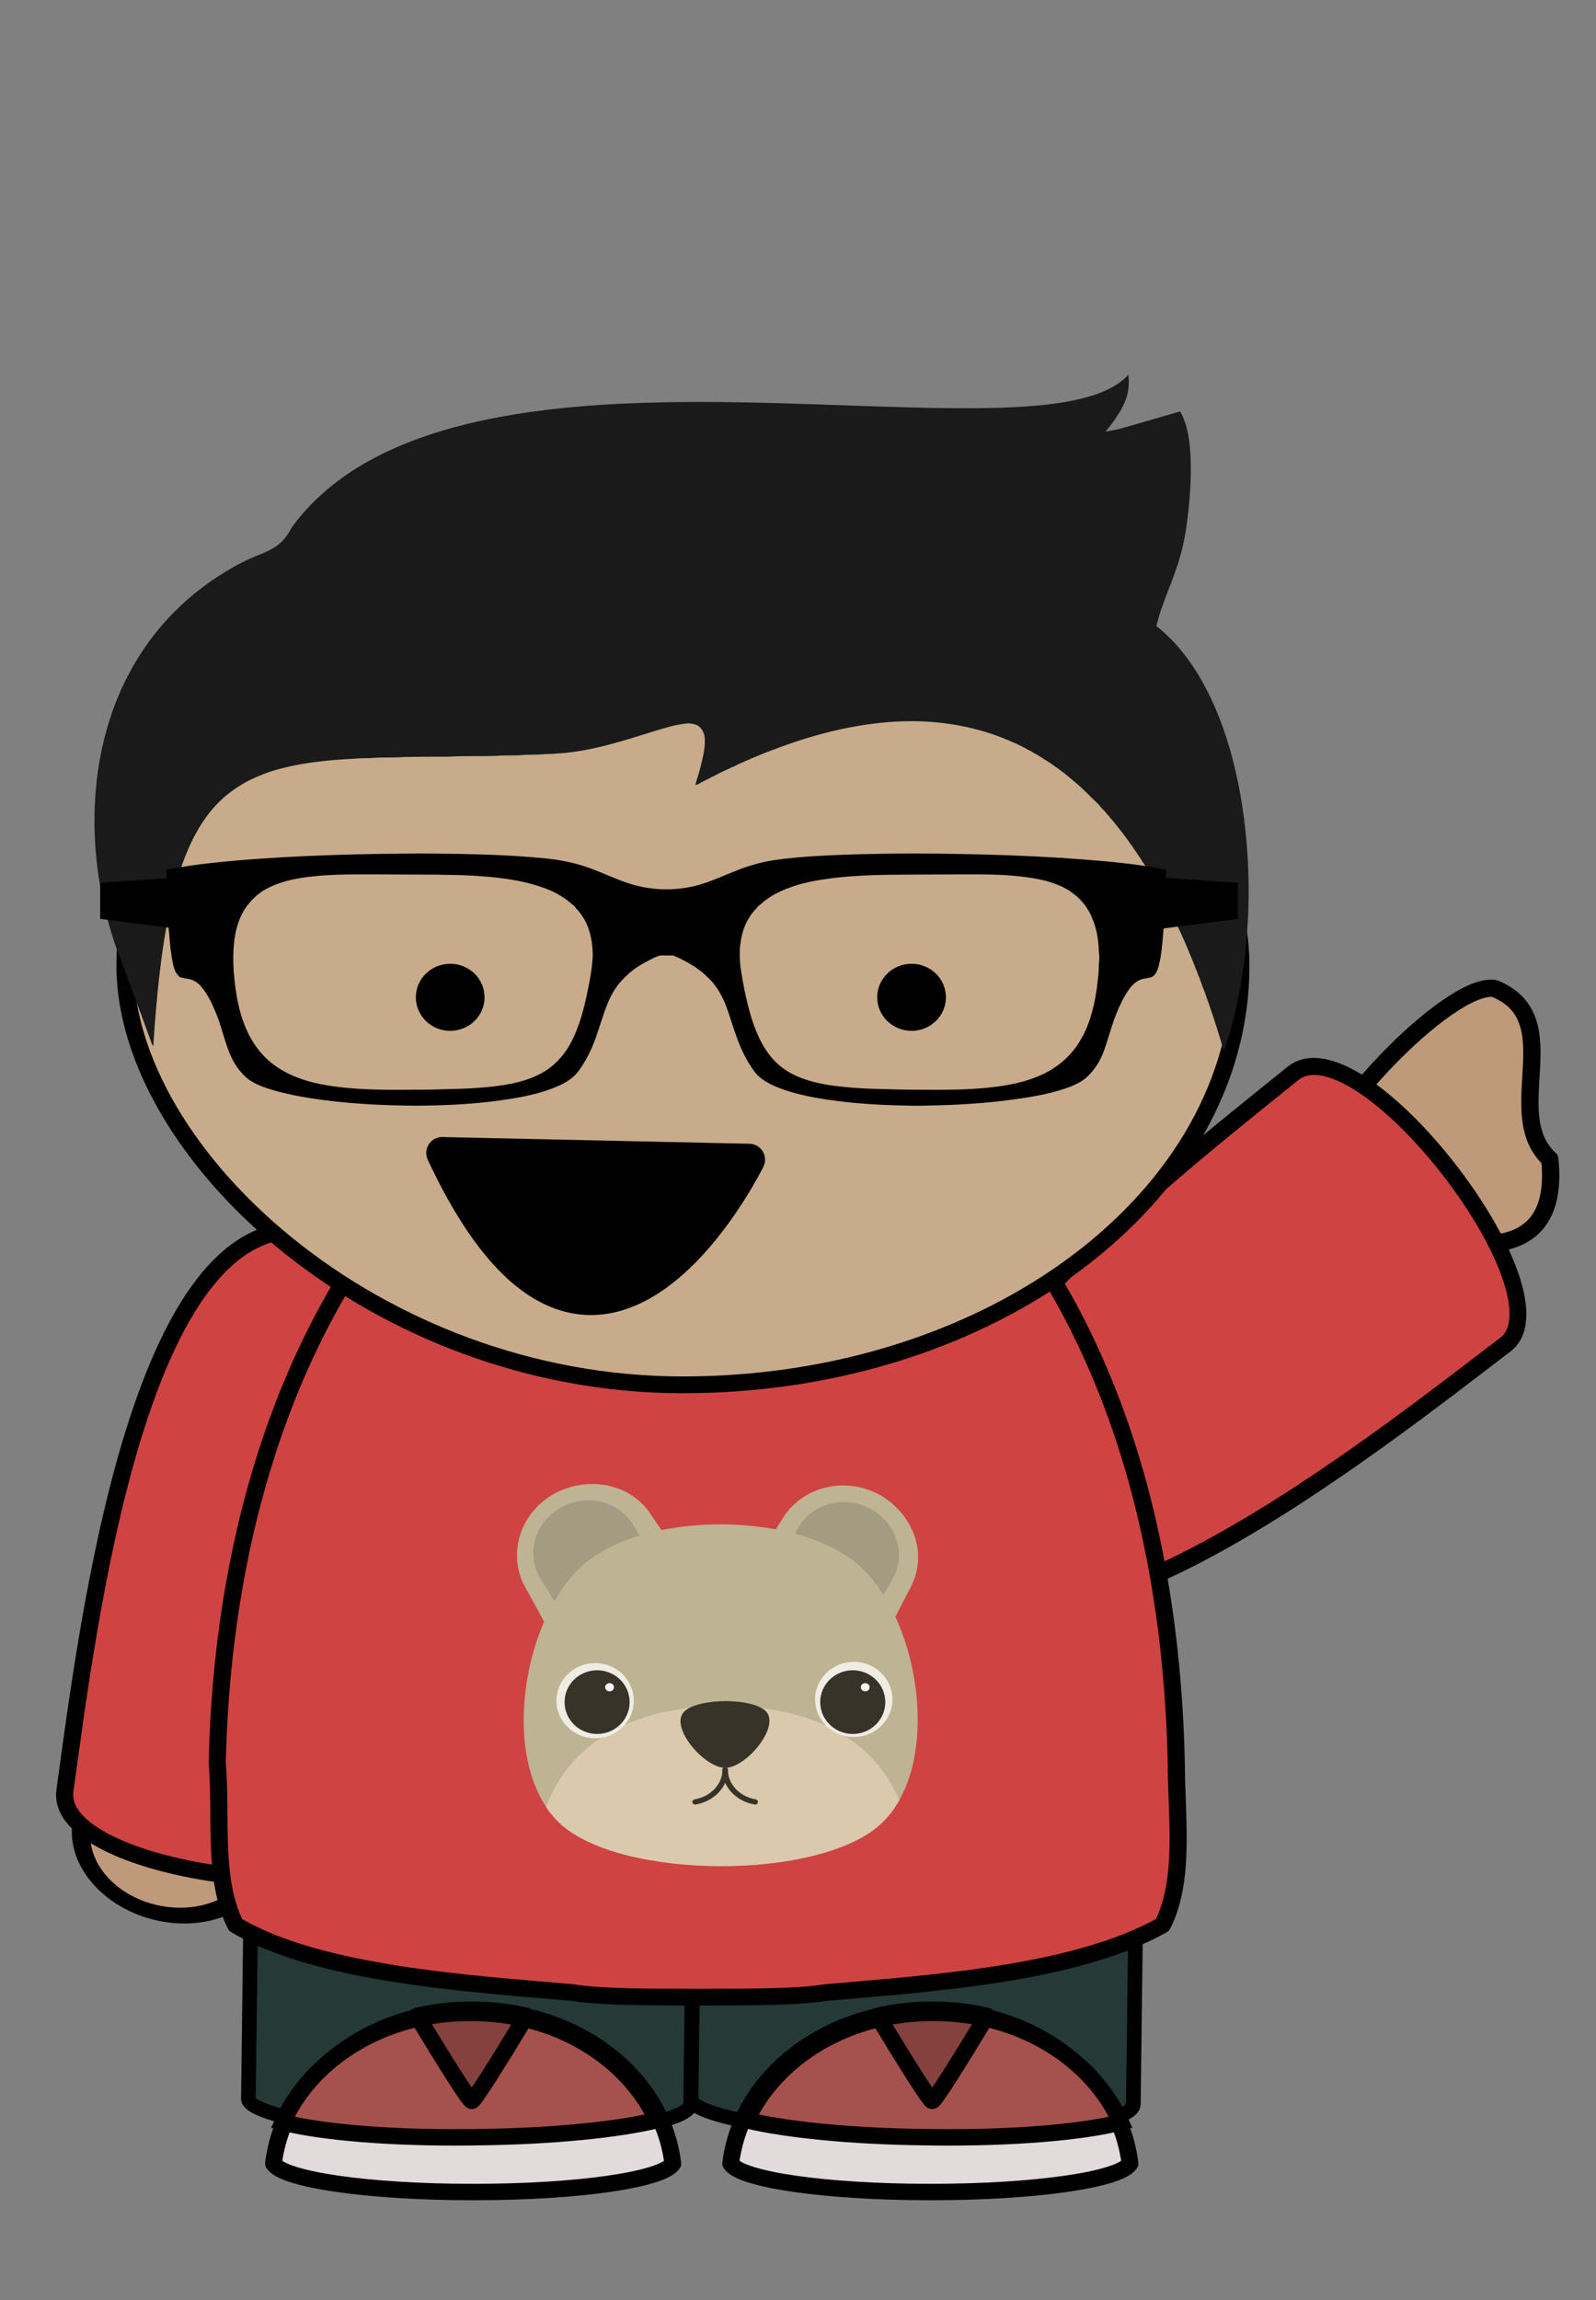
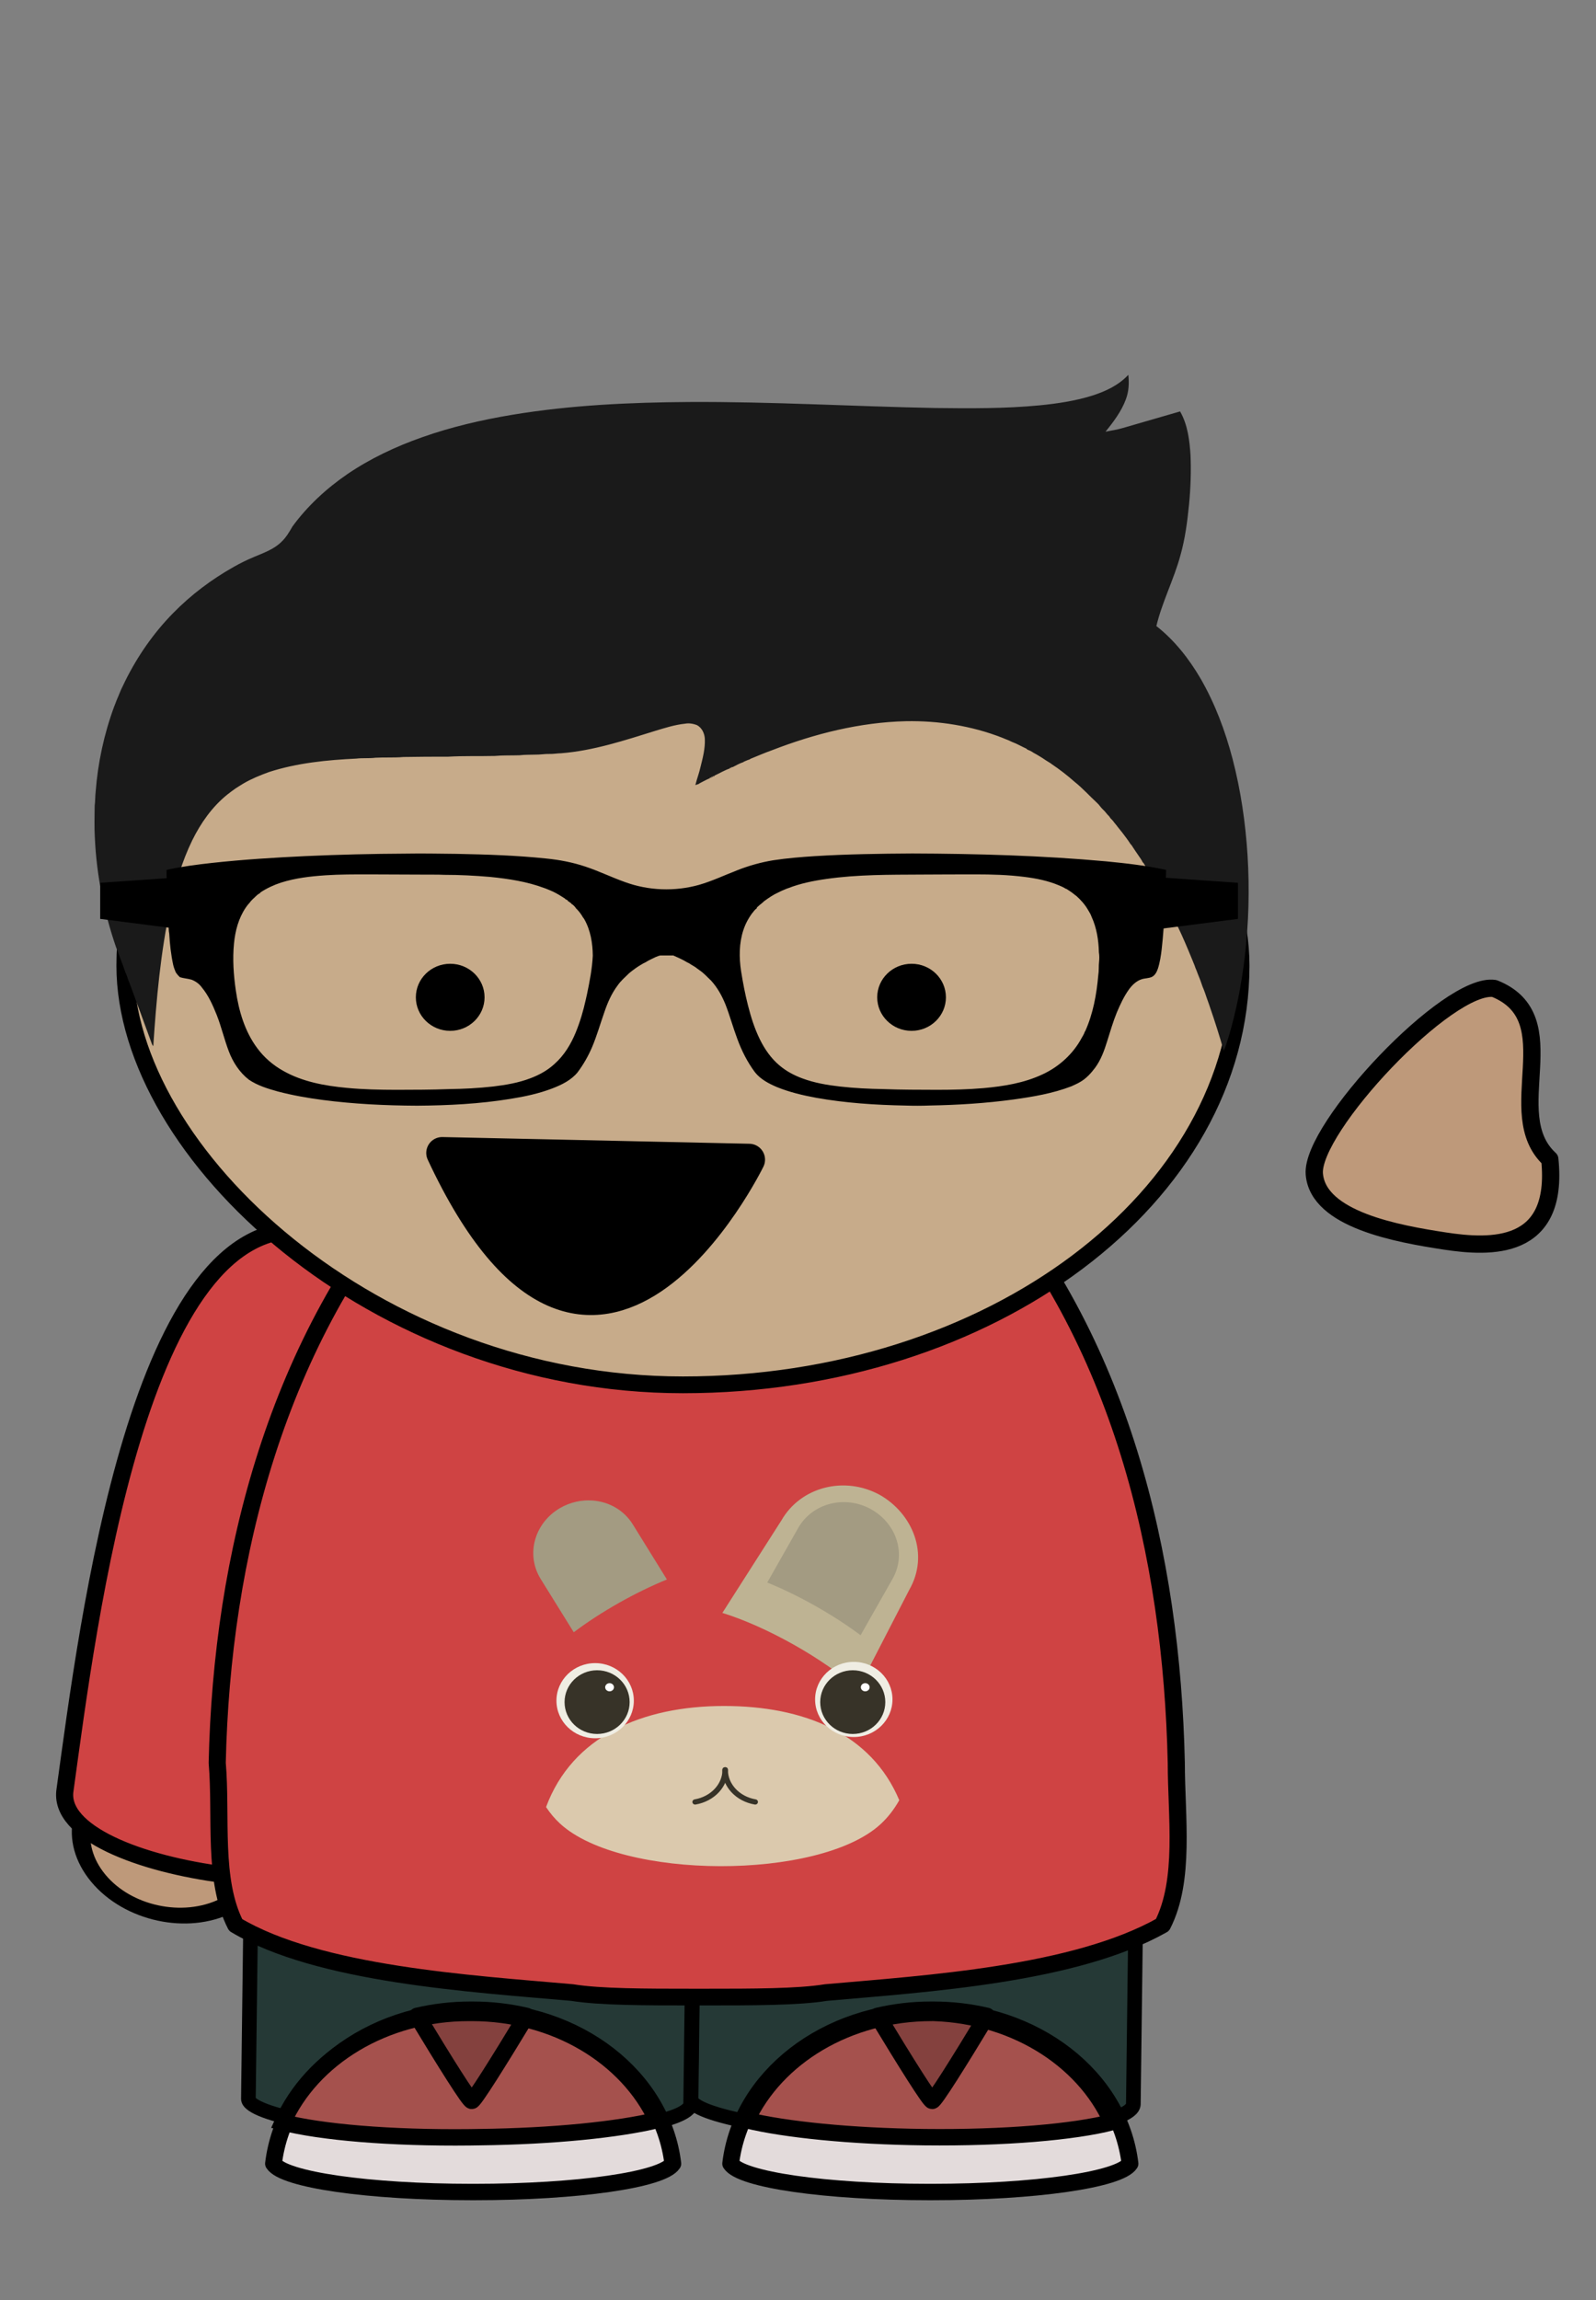
<svg xmlns="http://www.w3.org/2000/svg" viewBox="0 0 277 399">
  <rect x="0" y="0" width="277" height="399" fill="#808080" stroke="none" />
  <g label="Layer 1">
    <path transform="matrix(-.095 .047 .078 .094 -117.52 335.46)" d="m-1064 429.4c0 65.722-60.89 119-136 119s-136-53.278-136-119c0-65.722 60.89-119 136-119s136 53.278 136 119z" fill="#be997a" fill-rule="evenodd" stroke="#000" stroke-linecap="round" stroke-linejoin="round" stroke-width="26.064" label="Layer 1" />
    <path transform="matrix(.81 0 0 .791 -179.93 -152.45)" d="m288.44 462.75c-36.56-4.94-47.43 85.96-52.37 122.51-2.96 18.77 70.15 27.67 73.11 9.88 3.96-36.55 15.81-127.45-20.74-132.39z" fill="#cf4343" stroke="#000" stroke-width="3.666px" label="Layer 1" />
    <rect transform="matrix(.81 .009 -.01 .791 -179.93 -152.45)" x="378.22" y="535.02" width="94.766" height="121.32" rx="46.444" ry="7.537" fill="#253936" stroke="#000" stroke-width="3.14" label="Layer 1" />
    <rect transform="matrix(.81 .009 -.01 .791 -179.93 -152.45)" x="283.38" y="536.01" width="94.766" height="121.32" rx="46.444" ry="7.537" fill="#253936" stroke="#000" stroke-width="3.14" label="Layer 1" />
    <path d="m259.37 171.48c12.971 5.221 0.96 21.657 9.609 29.61 1.649 15.952-10.286 15.41-18.257 14.189-7.972-1.221-21.96-3.658-22.61-11.611-0.649-7.952 23.286-33.409 31.258-32.188z" fill="#be997a" fill-rule="evenodd" stroke="#000" stroke-linecap="round" stroke-linejoin="round" stroke-width="3" label="Layer 1" />
-     <path transform="matrix(-.417 -.695 .678 -.407 38.81 776.72)" d="m454.42 462.75c36.56-4.94 47.42 85.96 52.36 122.51 2.97 18.77-70.14 27.67-73.11 9.88-3.95-36.55-15.81-127.45 20.75-132.39z" fill="#cf4343" stroke="#000" stroke-width="3.666" label="Layer 1" />
    <path transform="matrix(.81 0 0 .791 -179.93 -152.45)" d="m372.42 419.28h-0.99v0h-0.99v0c-22.72 1.97-44.461 14.82-58.291 31.61-30.63 35.57-42.49 83-43.47 128.44 0.98 11.86-0.99 25.69 3.95 35.57 17.78 10.87 50.39 12.85 72.121 14.82 5.93 0.99 15.81 0.99 25.69 0.99v0h2.96v0c9.88 0 19.76 0 25.69-0.99 21.74-1.97 53.35-3.95 72.13-14.82 4.94-9.88 2.96-23.71 2.96-35.57-0.99-45.44-11.86-92.87-42.48-128.44-13.84-16.79-35.57-29.64-58.3-31.61v0h-0.98z" fill="#cf4343" fill-rule="evenodd" stroke="#000" stroke-linecap="round" stroke-linejoin="round" stroke-width="3.666" label="Layer 1" />
    <rect transform="matrix(.81 0 0 .791 -179.93 -152.45)" x="248.92" y="312.57" width="239.1" height="183.87" rx="119.55" ry="91.953" fill="#c7ab8a" fill-rule="evenodd" stroke="#000" stroke-linecap="round" stroke-linejoin="round" stroke-width="3.678" label="Layer 1" />
    <path transform="matrix(2.385 0 0 2.327 -47.076 -181.86)" d="m55 152.5c0 1.381-1.119 2.5-2.5 2.5s-2.5-1.119-2.5-2.5 1.119-2.5 2.5-2.5 2.5 1.119 2.5 2.5z" fill-rule="evenodd" label="Layer 1" />
    <path transform="matrix(2.385 0 0 2.327 32.998 -181.86)" d="m55 152.5c0 1.381-1.119 2.5-2.5 2.5s-2.5-1.119-2.5-2.5 1.119-2.5 2.5-2.5 2.5 1.119 2.5 2.5z" fill-rule="evenodd" label="Layer 1" />
    <path transform="matrix(.81 0 0 .791 -179.93 -152.45)" d="m456.09 279.52c2.89-0.94 5.75-2.29 7.81-4.59 0.2 1.8 0.11 3.67-0.53 5.39-0.95 2.63-2.64 4.91-4.35 7.09 1.23-0.27 2.5-0.43 3.69-0.81 4.09-1.2 8.18-2.42 12.28-3.64 1.64 2.91 2.03 6.33 2.24 9.59 0.15 3.6 0.02 7.23-0.32 10.84-0.37 3.76-0.84 7.53-1.86 11.19-1.4 5.26-3.9 10.15-5.14 15.45 3.89 3.12 6.96 7.14 9.43 11.44 3.13 5.53 5.32 11.54 6.89 17.66 1.77 6.93 2.78 14.06 3.22 21.19 0.45 7.44 0.25 14.93-0.6 22.33-0.7 5.93-1.8 11.82-3.48 17.56-0.35 0.98-0.57 2.01-1.02 2.96-0.91-3.23-1.9-6.46-2.98-9.64-0.05-0.16-0.11-0.31-0.15-0.46-0.15-0.45-0.31-0.91-0.47-1.35-0.29-0.88-0.57-1.75-0.94-2.61-0.31-0.98-0.67-1.95-1.06-2.9-0.15-0.4-0.28-0.81-0.47-1.21-0.14-0.41-0.27-0.82-0.45-1.21-0.1-0.26-0.21-0.52-0.31-0.78-0.97-2.41-1.95-4.82-3.07-7.18-0.24-0.67-0.6-1.31-0.91-1.97-0.11-0.21-0.22-0.42-0.32-0.62-0.53-1.26-1.12-2.5-1.81-3.66-0.11-0.21-0.22-0.41-0.31-0.61-0.36-0.68-0.64-1.37-1.07-1.99-0.22-0.47-0.47-0.95-0.76-1.37-0.14-0.27-0.3-0.53-0.45-0.77-0.19-0.36-0.38-0.74-0.61-1.06-0.18-0.34-0.37-0.64-0.56-0.95-0.17-0.27-0.32-0.53-0.48-0.81-0.04-0.05-0.15-0.16-0.2-0.21-0.23-0.52-0.58-0.98-0.89-1.45-0.5-0.78-1.04-1.53-1.51-2.31-0.05-0.05-0.15-0.16-0.2-0.21-0.26-0.45-0.59-0.88-0.88-1.31-0.57-0.82-1.21-1.62-1.84-2.42-0.34-0.49-0.73-0.9-1.06-1.39-0.27-0.29-0.58-0.57-0.77-0.94-0.51-0.47-0.86-1.09-1.39-1.55-0.44-0.42-0.75-0.98-1.21-1.4-1.62-1.53-3.1-3.23-4.82-4.63-1.56-1.41-3.2-2.72-4.93-3.9-0.05-0.04-0.16-0.13-0.21-0.17-0.64-0.38-1.25-0.8-1.86-1.22-0.57-0.35-1.14-0.73-1.74-1.04-0.22-0.16-0.48-0.31-0.74-0.46-0.21-0.09-0.43-0.19-0.65-0.29-0.05-0.05-0.15-0.16-0.21-0.2-1.05-0.49-2.04-1.09-3.11-1.49-0.44-0.23-0.91-0.44-1.37-0.61-0.26-0.11-0.52-0.21-0.76-0.32-6.51-2.59-13.59-3.74-20.59-3.6-9.86 0.24-19.56 2.75-28.69 6.37-1.59 0.58-3.14 1.27-4.7 1.92l-0.01 0.07c-0.46 0.13-0.92 0.35-1.35 0.54l-0.03 0.06c-0.83 0.28-1.59 0.71-2.35 1.12-0.07-0.02-0.19-0.02-0.25-0.03v0.22c-0.07-0.04-0.23-0.08-0.3-0.1l0.01 0.17c-1.18 0.41-2.25 1.08-3.37 1.61v0.16c-0.07-0.02-0.23-0.08-0.31-0.1v0.24c-0.08-0.02-0.23-0.06-0.3-0.08l-0.01 0.23c-0.07-0.01-0.21-0.04-0.29-0.06l-0.02 0.14c-0.77 0.34-1.51 0.77-2.27 1.16l-0.03 0.07c-0.28 0.1-0.55 0.22-0.83 0.3 0.32-1.35 0.82-2.65 1.11-4 0.49-2 1.01-4.05 0.92-6.13-0.06-1.17-0.59-2.41-1.66-3.01-0.83-0.34-1.75-0.49-2.62-0.32-2.15 0.23-4.22 0.91-6.26 1.54-6.62 2.1-13.3 4.38-20.27 4.94-0.82 0.01-1.62 0.18-2.45 0.15-1-0.03-2.01 0.17-3.04 0.15-1.13 0.05-2.24-0.01-3.381 0.14-1.77 0.06-3.56-0.02-5.33 0.15-3.33 0.08-6.65-0.04-9.95 0.16-3.22-0.01-6.42 0.02-9.62 0.07-2 0.19-4.01 0.04-5.98 0.16-1.38 0.18-2.75 0.02-4.1 0.19-6.32 0.31-12.7 0.95-18.73 2.95-1.86 0.69-3.73 1.47-5.44 2.49-0.57 0.34-1.11 0.72-1.69 1.08-0.6 0.42-1.18 0.88-1.76 1.34-3.29 2.7-5.74 6.29-7.57 10.1-2.18 4.58-3.57 9.5-4.66 14.46-2.11 10.08-3.01 20.37-3.67 30.63-0.12-0.12-0.2-0.23-0.27-0.39-1.62-4.53-3.23-9.06-4.88-13.59-0.07-0.15-0.12-0.3-0.19-0.44-0.18-0.58-0.35-1.15-0.61-1.68-0.63-1.89-1.35-3.73-2.03-5.59-2.6-7.73-4.18-15.82-4.54-23.97-0.14-2.34-0.06-4.7-0.04-7.04 0.14-1 0.09-2.03 0.21-3.06 0.47-6.35 1.8-12.68 3.96-18.68 0.17-0.42 0.32-0.81 0.46-1.22 0.1-0.26 0.21-0.51 0.31-0.77 0.11-0.25 0.22-0.5 0.31-0.76 0.16-0.36 0.31-0.71 0.45-1.08 0.28-0.6 0.57-1.18 0.84-1.79 2.65-5.46 6.08-10.54 10.28-14.91 3.82-3.99 8.21-7.38 12.99-10.13 1.41-0.83 2.88-1.55 4.39-2.2 2.08-0.9 4.32-1.7 5.91-3.38 0.95-0.93 1.61-2.11 2.26-3.26 3.2-4.49 7.26-8.33 11.75-11.48 4.93-3.44 10.39-6.07 16.03-8.1 6.28-2.28 12.81-3.82 19.38-4.94 12.491-2.12 25.161-2.71 37.791-2.8 17.6-0.1 35.16 0.97 52.75 1.32 7.45 0.09 14.94 0.15 22.35-0.58 3.8-0.38 7.6-0.96 11.25-2.11z" fill="#1a1a1a" label="Layer 1" />
    <g transform="matrix(.81 0 0 .791 -3488.7 1877.4)" stroke="#000" stroke-width="3.6" label="Layer 1">
      <path d="m4408.7-1932.5c22.16 0 40.29 14.65 42.5 33.56-2.18 3.51-20.31 6.22-42.5 6.22h-0.56c-22.19 0-40.32-2.71-42.5-6.22 2.21-18.91 20.34-33.56 42.5-33.56h0.56z" fill="#e3dbdb" stroke-linecap="round" stroke-linejoin="round" />
      <path d="m4408.1-1932c18.05 0 33.41 9.71 39.69 23.53-8.35 2.06-22.25 3.53-38.13 3.72l-1.87 0.03c-17.17 0.2-32.09-1.14-40.16-3.28 6.14-14.07 21.66-24 39.91-24h0.56z" fill="#a5514d" />
      <path d="m4408.4-1932.7c3.96 0 7.78 0.48 11.42 1.35-6.09 10.3-11.2 18.64-11.7 18.64-0.52 0-5.63-8.34-11.71-18.64 3.62-0.87 7.47-1.35 11.42-1.35h0.57z" fill-opacity=".2" stroke-linecap="round" stroke-linejoin="round" />
      <path d="m4506.1-1932.5c-22.16 0-40.29 14.65-42.5 33.56 2.18 3.51 20.31 6.22 42.5 6.22h0.56c22.19 0 40.32-2.71 42.5-6.22-2.21-18.91-20.34-33.56-42.5-33.56h-0.56z" fill="#e3dbdb" stroke-linecap="round" stroke-linejoin="round" />
-       <path d="m4506.7-1932c-18.05 0-33.41 9.71-39.69 23.53 8.35 2.06 22.25 3.53 38.13 3.72l1.87 0.03c17.17 0.2 32.09-1.14 40.16-3.28-6.14-14.07-21.66-24-39.91-24h-0.56z" fill="#a5514d" />
+       <path d="m4506.7-1932c-18.05 0-33.41 9.71-39.69 23.53 8.35 2.06 22.25 3.53 38.13 3.72c17.17 0.2 32.09-1.14 40.16-3.28-6.14-14.07-21.66-24-39.91-24h-0.56z" fill="#a5514d" />
      <path d="m4506.5-1932.7c-3.96 0-7.78 0.48-11.42 1.35 6.09 10.3 11.2 18.64 11.7 18.64 0.52 0 5.63-8.34 11.71-18.64-3.62-0.87-7.47-1.35-11.42-1.35h-0.57z" fill-opacity=".2" stroke-linecap="round" stroke-linejoin="round" />
    </g>
    <g transform="matrix(.81 0 0 .791 -3748.1 1877.4)" label="Layer 1">
      <path d="m4692.8-2185.7c7.15-0.33 14.3-0.51 21.47-0.54 3.63-0.07 7.24 0.02 10.88 0.05 6.38 0.13 12.81 0.34 19.16 1.02 2.88 0.29 5.71 0.85 8.42 1.78 2.88 0.98 5.57 2.33 8.42 3.37 5.06 1.91 10.73 2.12 15.92 0.63 2.84-0.84 5.47-2.13 8.2-3.21 2.47-1 5.09-1.75 7.73-2.19 2.94-0.46 5.88-0.7 8.87-0.9 6.96-0.44 13.94-0.54 20.91-0.58 13.85 0.05 27.7 0.44 41.48 1.72 4.32 0.43 8.65 0.93 12.89 1.88-0.17 5.79-0.32 11.6-0.95 17.37-0.17 1.45-0.38 2.91-0.82 4.3-0.24 0.71-0.6 1.45-1.29 1.8-0.69 0.32-1.47 0.27-2.19 0.51-1.13 0.37-2.01 1.26-2.68 2.18-1.12 1.59-1.91 3.36-2.64 5.12-0.82 2.07-1.42 4.2-2.07 6.31-0.61 2.02-1.33 4.06-2.57 5.79-0.91 1.24-1.95 2.42-3.3 3.18-0.56 0.34-1.19 0.6-1.77 0.89-3.99 1.57-8.22 2.3-12.44 2.9-5.92 0.83-11.95 1.21-17.94 1.32-1.74 0.07-3.44 0.07-5.17 0.01-6.41-0.12-12.86-0.55-19.19-1.71-2.86-0.54-5.7-1.23-8.39-2.35-1.76-0.77-3.54-1.73-4.71-3.27-1.64-2.26-2.86-4.76-3.78-7.35-0.91-2.47-1.57-5.01-2.51-7.47-0.74-1.88-1.72-3.71-3.08-5.24-0.82-0.78-1.56-1.67-2.51-2.3-0.18-0.15-0.35-0.28-0.53-0.4-0.37-0.31-0.77-0.54-1.19-0.79-0.29-0.22-0.63-0.41-0.94-0.55-0.92-0.59-1.96-1.03-2.94-1.49-0.84-0.01-1.71 0-2.54 0-0.47-0.03-0.9 0.23-1.33 0.39-0.67 0.35-1.4 0.66-2.06 1.1-0.32 0.14-0.62 0.32-0.91 0.5-0.94 0.55-1.8 1.21-2.61 1.89-0.87 0.88-1.81 1.69-2.48 2.7-1.3 1.76-2.16 3.8-2.83 5.83-0.89 2.58-1.61 5.2-2.65 7.72-0.82 1.95-1.86 3.82-3.11 5.52-1.38 1.72-3.4 2.72-5.4 3.51-2.89 1.14-5.96 1.8-9.03 2.3-6.58 1.1-13.27 1.44-19.93 1.49-6.77-0.03-13.55-0.36-20.26-1.26-3.24-0.44-6.44-1.01-9.6-1.86-2.15-0.61-4.36-1.3-6.22-2.6-1.99-1.59-3.4-3.83-4.28-6.21-0.97-2.61-1.57-5.3-2.57-7.92-0.84-2.13-1.75-4.29-3.22-6.1-0.54-0.78-1.32-1.33-2.17-1.68-0.82-0.25-1.7-0.29-2.51-0.55-0.35-0.33-0.65-0.68-0.91-1.1-0.2-0.51-0.41-1.03-0.53-1.58-0.49-2.3-0.73-4.62-0.86-6.94-0.17-0.77-0.06-1.58-0.18-2.35-0.08-0.79-0.01-1.59-0.15-2.39-0.06-0.97-0.03-1.97-0.06-2.94-0.12-1.19-0.06-2.39-0.13-3.6-0.03-0.86-0.07-1.75-0.06-2.63 3.22-0.73 6.52-1.17 9.8-1.54 6.66-0.74 13.35-1.17 20.04-1.49m4.24 4.21c-3.22 0.22-6.44 0.6-9.53 1.6-1.57 0.52-3.09 1.25-4.46 2.18l0.01 0.09c-0.36 0.2-0.68 0.43-0.97 0.74-0.45 0.45-0.97 0.88-1.34 1.43-0.29 0.32-0.55 0.64-0.78 1-1.58 2.36-2.29 5.16-2.55 7.92-0.33 3.43-0.09 6.89 0.39 10.28 0.63 4.46 1.9 8.96 4.57 12.64 1.47 2.05 3.38 3.75 5.59 5.01 4.11 2.39 8.9 3.28 13.59 3.73 3.52 0.35 7.06 0.42 10.59 0.43 3.79-0.01 7.55-0.01 11.32-0.16 3.16-0.04 6.34-0.21 9.49-0.57 2.72-0.34 5.43-0.81 7.96-1.8 1.9-0.73 3.71-1.75 5.18-3.15 2.08-1.89 3.53-4.36 4.55-6.92 0.94-2.35 1.62-4.73 2.15-7.19 0.09-0.39 0.18-0.78 0.26-1.19 0.57-2.79 1.1-5.59 1.24-8.44-0.03-2.77-0.48-5.61-1.86-8.07-0.09-0.1-0.17-0.23-0.25-0.34-0.4-0.73-0.9-1.4-1.49-1.98-0.25-0.39-0.57-0.76-1.01-1l0.05-0.03c-0.29-0.22-0.55-0.45-0.84-0.61l0.05-0.09c-0.18-0.09-0.38-0.22-0.57-0.3l0.01-0.07c-0.84-0.56-1.68-1.1-2.6-1.55-0.4-0.18-0.78-0.36-1.21-0.53-0.22-0.09-0.42-0.18-0.64-0.25-3.73-1.43-7.71-2.05-11.63-2.45-3.27-0.29-6.55-0.46-9.82-0.46-1.41-0.07-2.82-0.03-4.24-0.05-3.98-0.01-7.94-0.04-11.93-0.05-3.1 0-6.19-0.01-9.28 0.2m107.34 0.8c-2.79 0.4-5.57 0.97-8.2 2.02-0.22 0.07-0.45 0.15-0.64 0.25-0.52 0.2-1 0.44-1.47 0.68-1.1 0.51-2.1 1.21-3.06 1.93-0.15 0.13-0.29 0.29-0.44 0.41-0.38 0.29-0.74 0.61-1.1 0.96-0.01 0.07-0.04 0.17-0.06 0.22-0.34 0.23-0.57 0.53-0.8 0.87l-0.04 0.01c-0.88 1.18-1.57 2.49-2.01 3.88-0.93 2.89-0.93 5.99-0.49 8.96 0.39 2.53 0.86 5.05 1.48 7.54 0.64 2.57 1.41 5.1 2.57 7.5 1.03 2.13 2.39 4.14 4.19 5.68 1.43 1.24 3.12 2.17 4.88 2.83 2.6 0.99 5.34 1.47 8.1 1.79 3.08 0.35 6.16 0.51 9.26 0.56 3.85 0.15 7.69 0.15 11.54 0.16 3.3 0 6.62-0.08 9.91-0.37 4.35-0.4 8.75-1.12 12.73-3.05 3.54-1.69 6.53-4.51 8.34-7.99 0.27-0.46 0.52-0.89 0.67-1.4h0.05c1.72-3.9 2.46-8.13 2.82-12.34 0.16-0.98 0.06-1.97 0.17-2.93 0.07-0.69 0.07-1.4-0.04-2.1-0.06-2.64-0.48-5.36-1.57-7.78-0.18-0.53-0.46-1.01-0.74-1.47-0.66-1.18-1.55-2.21-2.55-3.12-0.13-0.08-0.26-0.16-0.36-0.27-0.56-0.48-1.15-0.86-1.75-1.26-0.03 0-0.09 0-0.12-0.01-0.44-0.3-0.93-0.53-1.44-0.74-2.37-1.03-4.91-1.55-7.46-1.87-3.46-0.45-6.96-0.55-10.45-0.55-3.88-0.01-7.77 0.03-11.65 0.04-6.77 0.04-13.56-0.02-20.27 0.96z" />
      <path d="m4672-2181.5-23.25 1.66v7.91l24.44 3.21" />
      <path d="m4869.3-2181.5 23.24 1.66v7.91l-24.43 3.21" />
    </g>
    <g transform="matrix(.742 0 0 .724 -3179.8 1743.8)" label="Layer 1">
-       <path d="m4414.8-2050.5c-8.1 4.85-10.85 15.09-6.11 22.97l12.34 23.03c7.93-7.31 21.31-15.1 31.67-18.39l-14.66-22.25c-5.09-8.49-15.59-9.78-23.24-5.36z" fill="#beb393" fill-rule="evenodd" />
      <path d="m4416.4-2047.2c-5.98 3.6-7.99 11.13-4.51 16.93l7.76 12.81c6.31-4.88 14.42-9.57 21.79-12.65l-7.95-13.15c-2.07-3.47-5.61-5.47-9.39-5.77-2.57-0.21-5.26 0.38-7.7 1.83z" fill="#a39b82" fill-rule="evenodd" />
      <path d="m4491.2-2050.4c-8.25-4.6-18.48-1.9-22.97 6.12l-13.82 22.18c10.27 3.24 23.71 10.96 31.71 18.33l11.99-23.82c4.84-8.61 0.74-18.38-6.91-22.81z" fill="#beb393" fill-rule="evenodd" />
      <path d="m4489.1-2047c-6.11-3.39-13.63-1.39-16.94 4.52l-7.25 13.1c7.37 3.06 15.48 7.76 21.83 12.63l7.46-13.47c1.97-3.52 1.95-7.58 0.33-11.01-1.11-2.34-2.96-4.36-5.43-5.77z" fill="#a39b82" fill-rule="evenodd" />
-       <path d="m4491.4-1971.5c-14.35 13.46-60.67 13.35-74.97-0.19-14.2-13.54-9.26-48.14 5.07-61.59 14.35-13.47 51-13.37 65.28 0.18 14.26 13.54 18.99 48.13 4.62 61.6z" fill="#beb393" fill-rule="evenodd" />
      <path d="m4454.8-1999.8c-19.17 0-35.51 7.28-41.63 24.22 0.95 1.46 2.02 2.78 3.25 3.94 14.3 13.54 60.64 13.65 74.96 0.19 1.76-1.65 3.2-3.58 4.41-5.77-6.58-16.07-22.42-22.58-40.99-22.58z" fill="#dbc9ad" />
      <g transform="matrix(.176 0 0 .176 4391.9 -2078.4)">
-         <path d="m415.2 456.7c-13.4-22.7-100.4-22.1-113.3 0.9-13 23 30.9 73.5 57.3 73.2 26.4-0.2 69.4-51.3 56-74.1z" fill="#373328" fill-rule="evenodd" />
        <path transform="matrix(.217 0 0 .211 422.2 580.3)" d="m-291.4-221.9c0 100.9-77.104 187.73-184.13 207.36" fill="none" stroke="#373328" stroke-linecap="round" stroke-linejoin="round" stroke-width="33.854" />
        <path transform="matrix(-.217 0 0 .211 295.6 580.3)" d="m-291.4-221.9c0 100.9-77.104 187.73-184.13 207.36" fill="none" stroke="#373328" stroke-linecap="round" stroke-linejoin="round" stroke-width="33.854" />
      </g>
      <path transform="matrix(.044 0 0 .046 4446.4 -1974.5)" d="m-288.6-577.6c0 108.08-92.095 195.7-205.7 195.7-113.61 0-205.7-87.618-205.7-195.7 0-108.08 92.095-195.7 205.7-195.7 113.6 0 205.7 87.618 205.7 195.7z" fill="#efede3" fill-rule="evenodd" />
      <path transform="matrix(.037 0 0 .039 4443.4 -1978.2)" d="m-288.6-577.6c0 108.08-92.095 195.7-205.7 195.7-113.61 0-205.7-87.618-205.7-195.7 0-108.08 92.095-195.7 205.7-195.7 113.6 0 205.7 87.618 205.7 195.7z" fill="#373328" fill-rule="evenodd" />
      <path transform="matrix(.005 0 0 .005 4430.5 -2001.4)" d="m-288.6-577.6c0 108.08-92.095 195.7-205.7 195.7-113.61 0-205.7-87.618-205.7-195.7 0-108.08 92.095-195.7 205.7-195.7 113.6 0 205.7 87.618 205.7 195.7z" fill="#fff" fill-rule="evenodd" />
      <path transform="matrix(.044 0 0 .046 4506.9 -1974.8)" d="m-288.6-577.6c0 108.08-92.095 195.7-205.7 195.7-113.61 0-205.7-87.618-205.7-195.7 0-108.08 92.095-195.7 205.7-195.7 113.6 0 205.7 87.618 205.7 195.7z" fill="#efede3" fill-rule="evenodd" />
      <path transform="matrix(.037 0 0 .039 4503.2 -1978.2)" d="m-288.6-577.6c0 108.08-92.095 195.7-205.7 195.7-113.61 0-205.7-87.618-205.7-195.7 0-108.08 92.095-195.7 205.7-195.7 113.6 0 205.7 87.618 205.7 195.7z" fill="#373328" fill-rule="evenodd" />
      <path transform="matrix(.005 0 0 .005 4490.3 -2001.4)" d="m-288.6-577.6c0 108.08-92.095 195.7-205.7 195.7-113.61 0-205.7-87.618-205.7-195.7 0-108.08 92.095-195.7 205.7-195.7 113.6 0 205.7 87.618 205.7 195.7z" fill="#fff" fill-rule="evenodd" />
    </g>
    <path transform="rotate(245 105.88 205.96) matrix(1 0 0 1 -217.4 -30.986)" d="m340.99 213.05c-62.204 0-23.572 47.798-23.572 47.798l23.572-47.798z" stroke="#000" stroke-linecap="round" stroke-linejoin="round" stroke-width="5.517" />
  </g>
</svg>